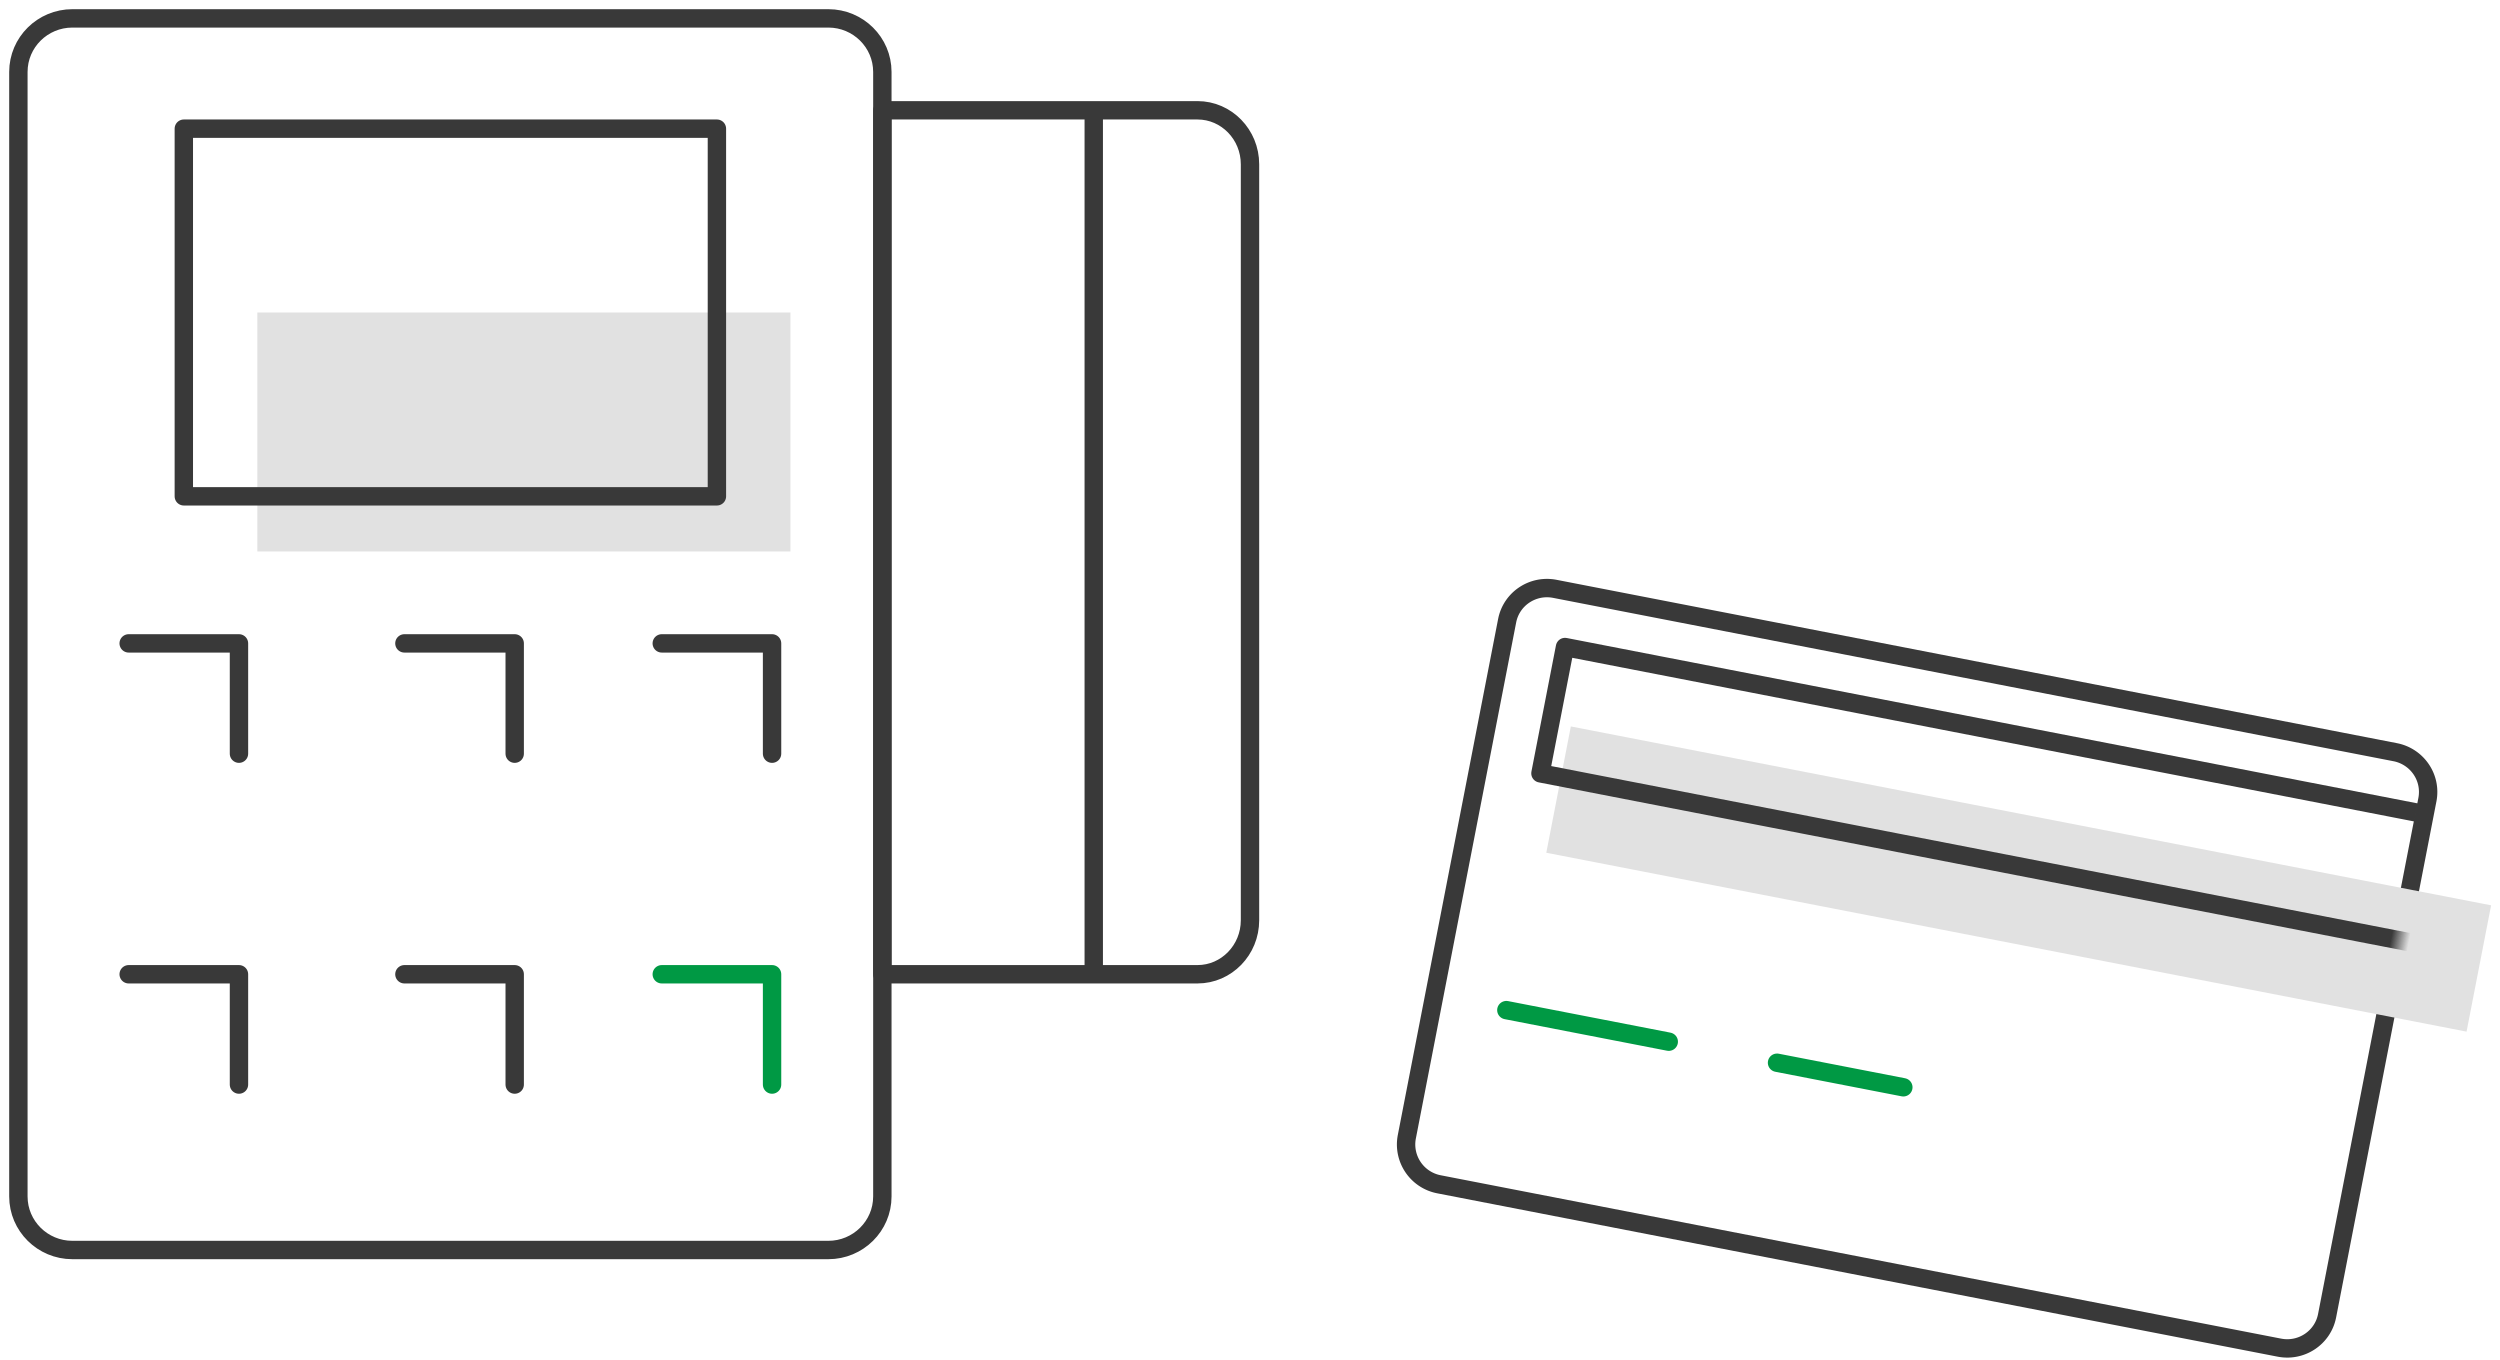
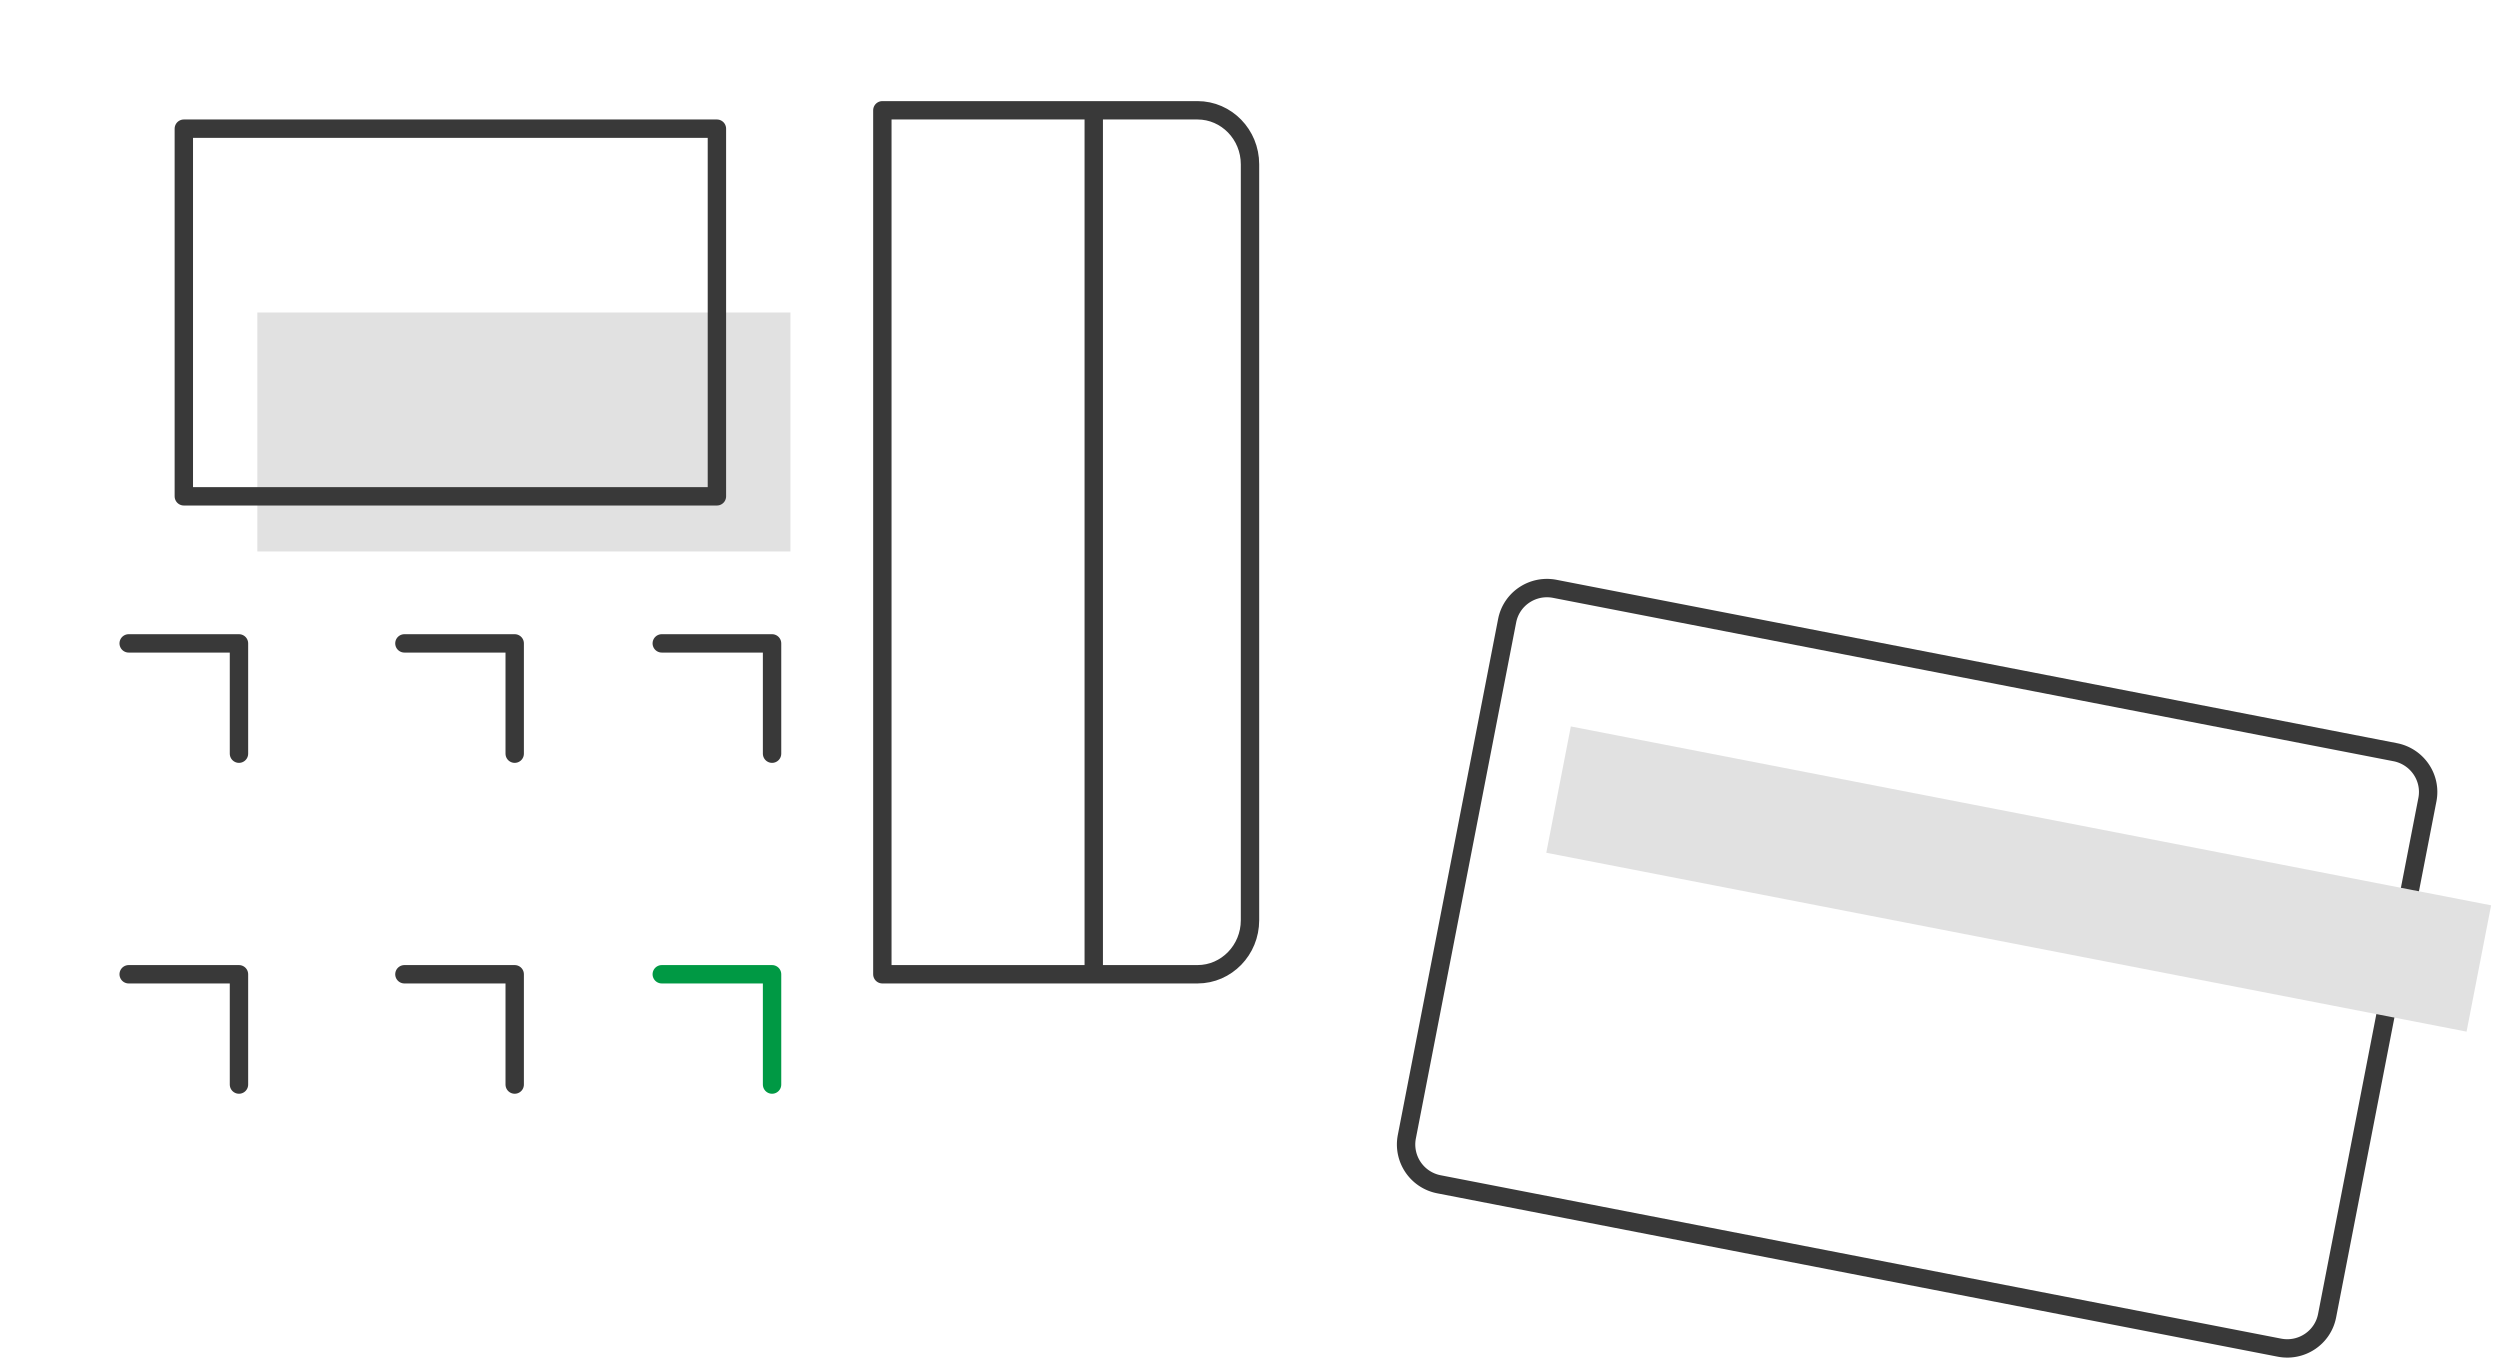
<svg xmlns="http://www.w3.org/2000/svg" xmlns:xlink="http://www.w3.org/1999/xlink" width="136" height="74" viewBox="0 0 136 74">
  <defs>
-     <path id="a" d="M0 35h53V0H0z" />
    <path id="c" d="M0 70h70V0H0z" />
  </defs>
  <g fill="none" fill-rule="evenodd">
    <g transform="rotate(11 -111.552 434.338)">
      <path stroke="#393939" stroke-linecap="round" stroke-linejoin="round" d="M50.783 35H4.217A2.207 2.207 0 0 1 2 32.8V4.2C2 2.983 2.991 2 4.217 2h46.566C52.009 2 53 2.983 53 4.2v28.6c0 1.217-.991 2.2-2.217 2.2z" />
      <path fill="#E1E1E1" d="M6.499 16.182h51v-7h-51z" />
      <mask id="b" fill="#fff">
        <use xlink:href="#a" />
      </mask>
      <path stroke="#393939" stroke-linecap="round" stroke-linejoin="round" d="M5.363 12.002h51v-7h-51z" mask="url(#b)" />
      <path stroke="#094" stroke-linecap="round" stroke-linejoin="round" d="M6 25h9M21 25h7" mask="url(#b)" />
    </g>
    <g transform="translate(0 -1)">
-       <path stroke="#393939" stroke-linecap="round" stroke-linejoin="round" d="M45.063 69H3.937C2.317 69 1 67.695 1 66.087V4.913C1 3.305 2.316 2 3.938 2h41.124C46.684 2 48 3.305 48 4.913v61.174C48 67.695 46.684 69 45.062 69z" />
      <mask id="d" fill="#fff">
        <use xlink:href="#c" />
      </mask>
      <path fill="#E1E1E1" d="M14 31h29V18H14z" mask="url(#d)" />
      <path stroke="#393939" stroke-linecap="round" stroke-linejoin="round" d="M10 28h29V8H10zM65.143 54H48V7h17.143C66.72 7 68 8.316 68 9.938v41.124C68 52.684 66.72 54 65.143 54zM59.5 7v47M7 36h6v6M22 36h6v6M36 36h6v6M7 54h6v6M22 54h6v6" mask="url(#d)" />
      <path stroke="#094" stroke-linecap="round" stroke-linejoin="round" d="M36 54h6v6" mask="url(#d)" />
    </g>
  </g>
</svg>